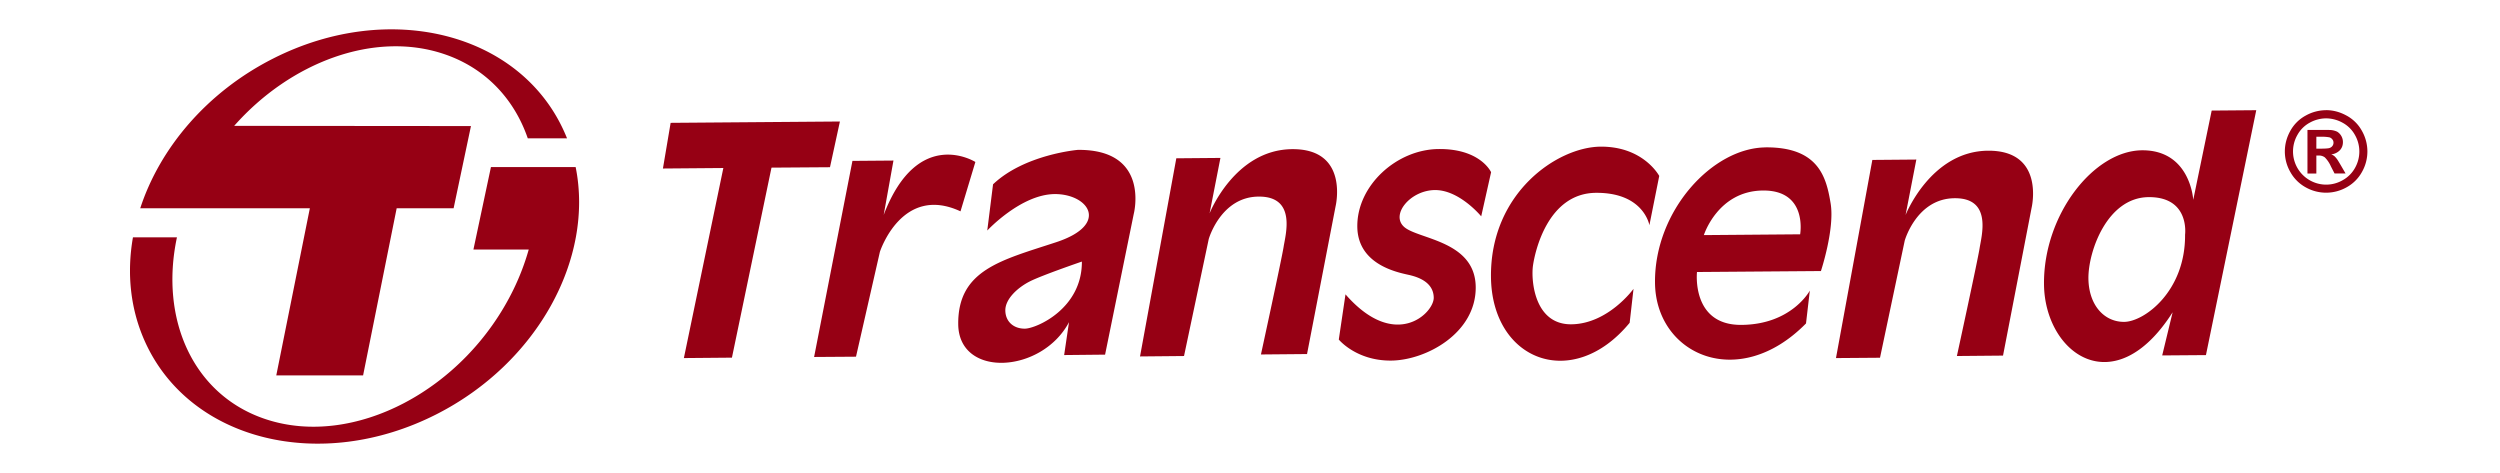
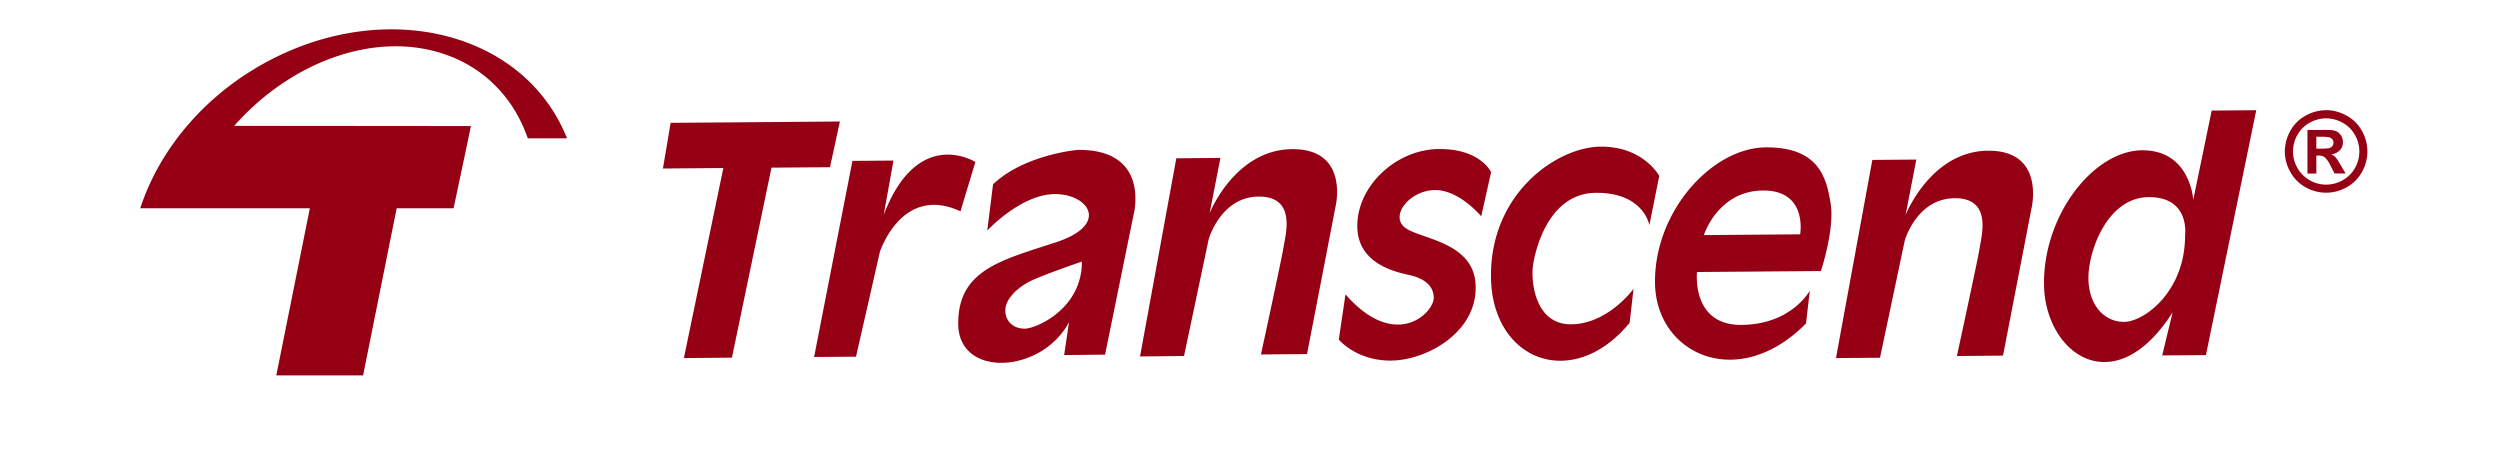
<svg xmlns="http://www.w3.org/2000/svg" height="473" viewBox=".053 -.568 53.621 11.289" width="2500">
  <g fill="#960014" fill-rule="evenodd">
    <path d="m17.076 2.332-4.04.032-.184 1.09 1.442-.012-.942 4.536 1.147-.01.944-4.535 1.396-.01zm3.233.966s-1.374-.87-2.188 1.263l.233-1.297-.979.008-.915 4.68 1-.007.57-2.501s.522-1.62 1.924-.968zm1.183 3.978c-.27.003-.466-.168-.468-.437-.001-.27.289-.54.583-.69.292-.148 1.244-.474 1.244-.474.007 1.125-1.088 1.598-1.359 1.601m1.264-4.267s-1.274.107-2.025.822l-.138 1.103s.801-.863 1.609-.87c.805-.005 1.327.726.032 1.15-1.296.427-2.344.655-2.334 1.953.01 1.295 1.994 1.183 2.644-.046l-.116.785.977-.01.684-3.357s.403-1.544-1.333-1.53m5.113-.017c-1.372.011-1.97 1.532-1.97 1.532l.259-1.323-1.053.009-.866 4.729 1.05-.01.59-2.792s.287-1.007 1.19-1.013c.906-.007.644.9.598 1.194s-.542 2.574-.542 2.574l1.1-.01.682-3.529s.33-1.373-1.038-1.361m3.5-.003c-1.005.007-1.952.87-1.944 1.85.008.978 1.108 1.117 1.28 1.166.174.045.54.164.544.532.004.367-.92 1.28-2.106-.08l-.16 1.079s.415.508 1.248.502c.834-.007 2.029-.654 2.02-1.755-.01-1.101-1.356-1.138-1.701-1.429s.138-.881.727-.886c.586-.005 1.105.627 1.105.627l.236-1.053s-.25-.562-1.25-.553m3.861-.057c-1.026.009-2.63 1.098-2.614 3.103.016 2.008 1.952 2.75 3.31 1.101l.092-.81s-.605.838-1.486.846c-.88.006-.96-1.044-.915-1.39.046-.341.353-1.738 1.503-1.748 1.147-.009 1.277.773 1.277.773l.235-1.176s-.374-.707-1.402-.699m4.765 2.092-2.298.019s.332-1.055 1.41-1.064c1.076-.009.888 1.045.888 1.045m-.824-2.074c-1.272.01-2.655 1.515-2.64 3.227.013 1.714 1.99 2.615 3.604.974l.091-.783s-.432.81-1.633.818c-1.2.01-1.06-1.262-1.06-1.262l2.958-.023s.334-1.007.231-1.618c-.101-.612-.28-1.343-1.551-1.334m5.307.08c-1.367.011-1.967 1.535-1.967 1.535l.257-1.324-1.05.009-.868 4.729 1.051-.008.59-2.795s.283-1.006 1.191-1.012c.905-.008.64.9.596 1.193-.046.294-.542 2.573-.542 2.573l1.101-.01.682-3.527s.33-1.374-1.042-1.363m4.705 2.002c.011 1.356-.975 2.079-1.453 2.083-.475.003-.848-.396-.854-1.04-.004-.64.445-1.929 1.437-1.937.988-.008.87.894.87.894zm.635-2.96-.44 2.131s-.066-1.19-1.222-1.183c-1.156.01-2.354 1.54-2.34 3.193.013 1.65 1.673 2.868 3.07.673l-.249 1.03 1.044-.008 1.201-5.845zm2.498.909h.085c.122 0 .199-.005.228-.015s.053-.025.07-.049a.124.124 0 0 0 .026-.08.122.122 0 0 0 -.026-.076.142.142 0 0 0 -.07-.05 1.072 1.072 0 0 0 -.228-.014h-.085zm-.212.593v-1.04h.212c.198 0 .31 0 .334.002a.43.43 0 0 1 .164.041.29.29 0 0 1 .136.249c0 .075-.024.14-.073.193a.34.34 0 0 1 -.207.099.24.24 0 0 1 .073.039.45.45 0 0 1 .07.08c.009.01.034.053.078.126l.122.21h-.263l-.087-.169a.702.702 0 0 0 -.145-.215.231.231 0 0 0 -.147-.044h-.055v.429zm.446-1.316a.81.81 0 0 0 -.39.102.735.735 0 0 0 -.294.29.792.792 0 0 0 .29 1.084.788.788 0 0 0 .788 0 .747.747 0 0 0 .293-.291.793.793 0 0 0 -.002-.792.738.738 0 0 0 -.295-.29.817.817 0 0 0 -.39-.103zm0-.196c.168 0 .33.044.485.129a.91.91 0 0 1 .367.363.997.997 0 0 1 .132.494.989.989 0 0 1 -.13.49.93.93 0 0 1 -.364.364.997.997 0 0 1 -.49.13.993.993 0 0 1 -.492-.13.929.929 0 0 1 -.363-.364.978.978 0 0 1 -.131-.49c0-.172.044-.337.132-.494a.914.914 0 0 1 .367-.363 1 1 0 0 1 .486-.128zm-41.985.672a4.166 4.166 0 0 0 -.079-.184c-1.072-2.346-4.178-3.117-6.934-1.72-1.58.799-2.704 2.136-3.173 3.574h4.048l-.801 3.988h2.072l.801-3.988h1.359l.414-1.962-5.651-.005c1.344-1.521 3.34-2.269 4.994-1.719.995.33 1.687 1.07 2.013 2.016z" />
-     <path d="m8.747 3.42-.418 1.968h1.32a5.745 5.745 0 0 1 -.362.949c-1.17 2.408-3.82 3.796-5.915 3.1-1.725-.571-2.537-2.376-2.119-4.34h-1.05c-.15.855-.064 1.72.296 2.508 1.073 2.346 4.18 3.116 6.937 1.72 2.424-1.227 3.773-3.725 3.333-5.905z" />
  </g>
</svg>